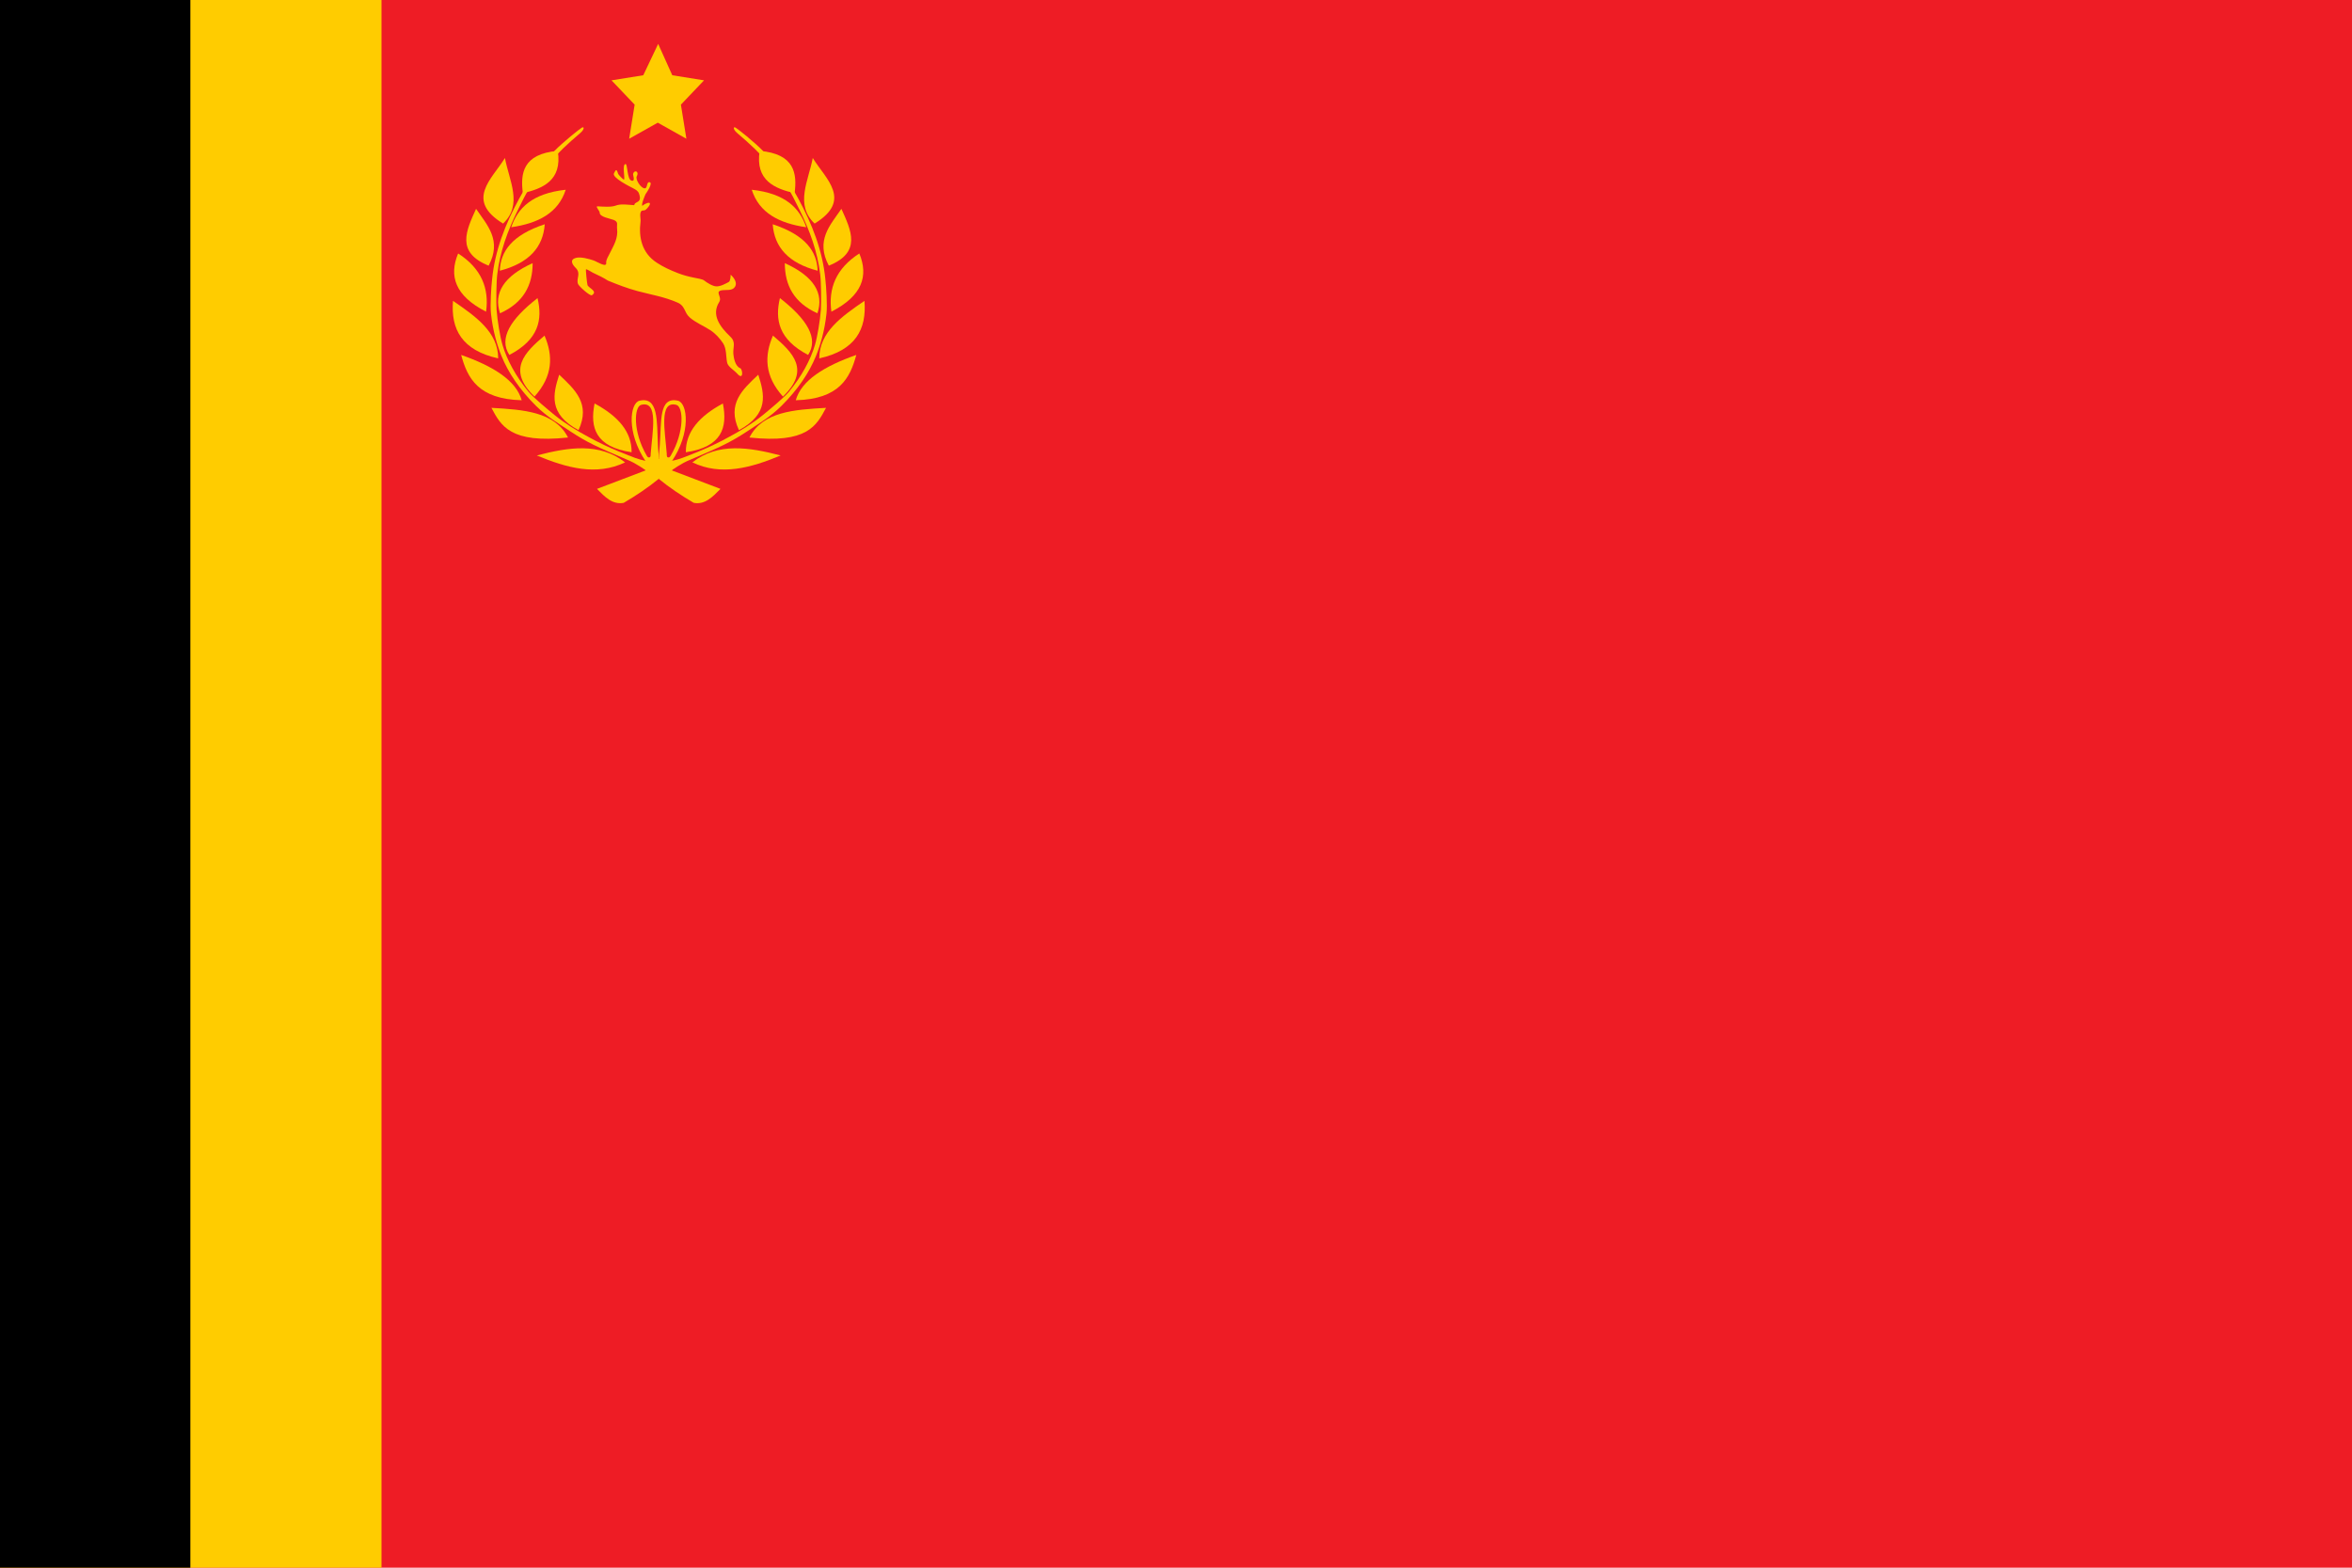
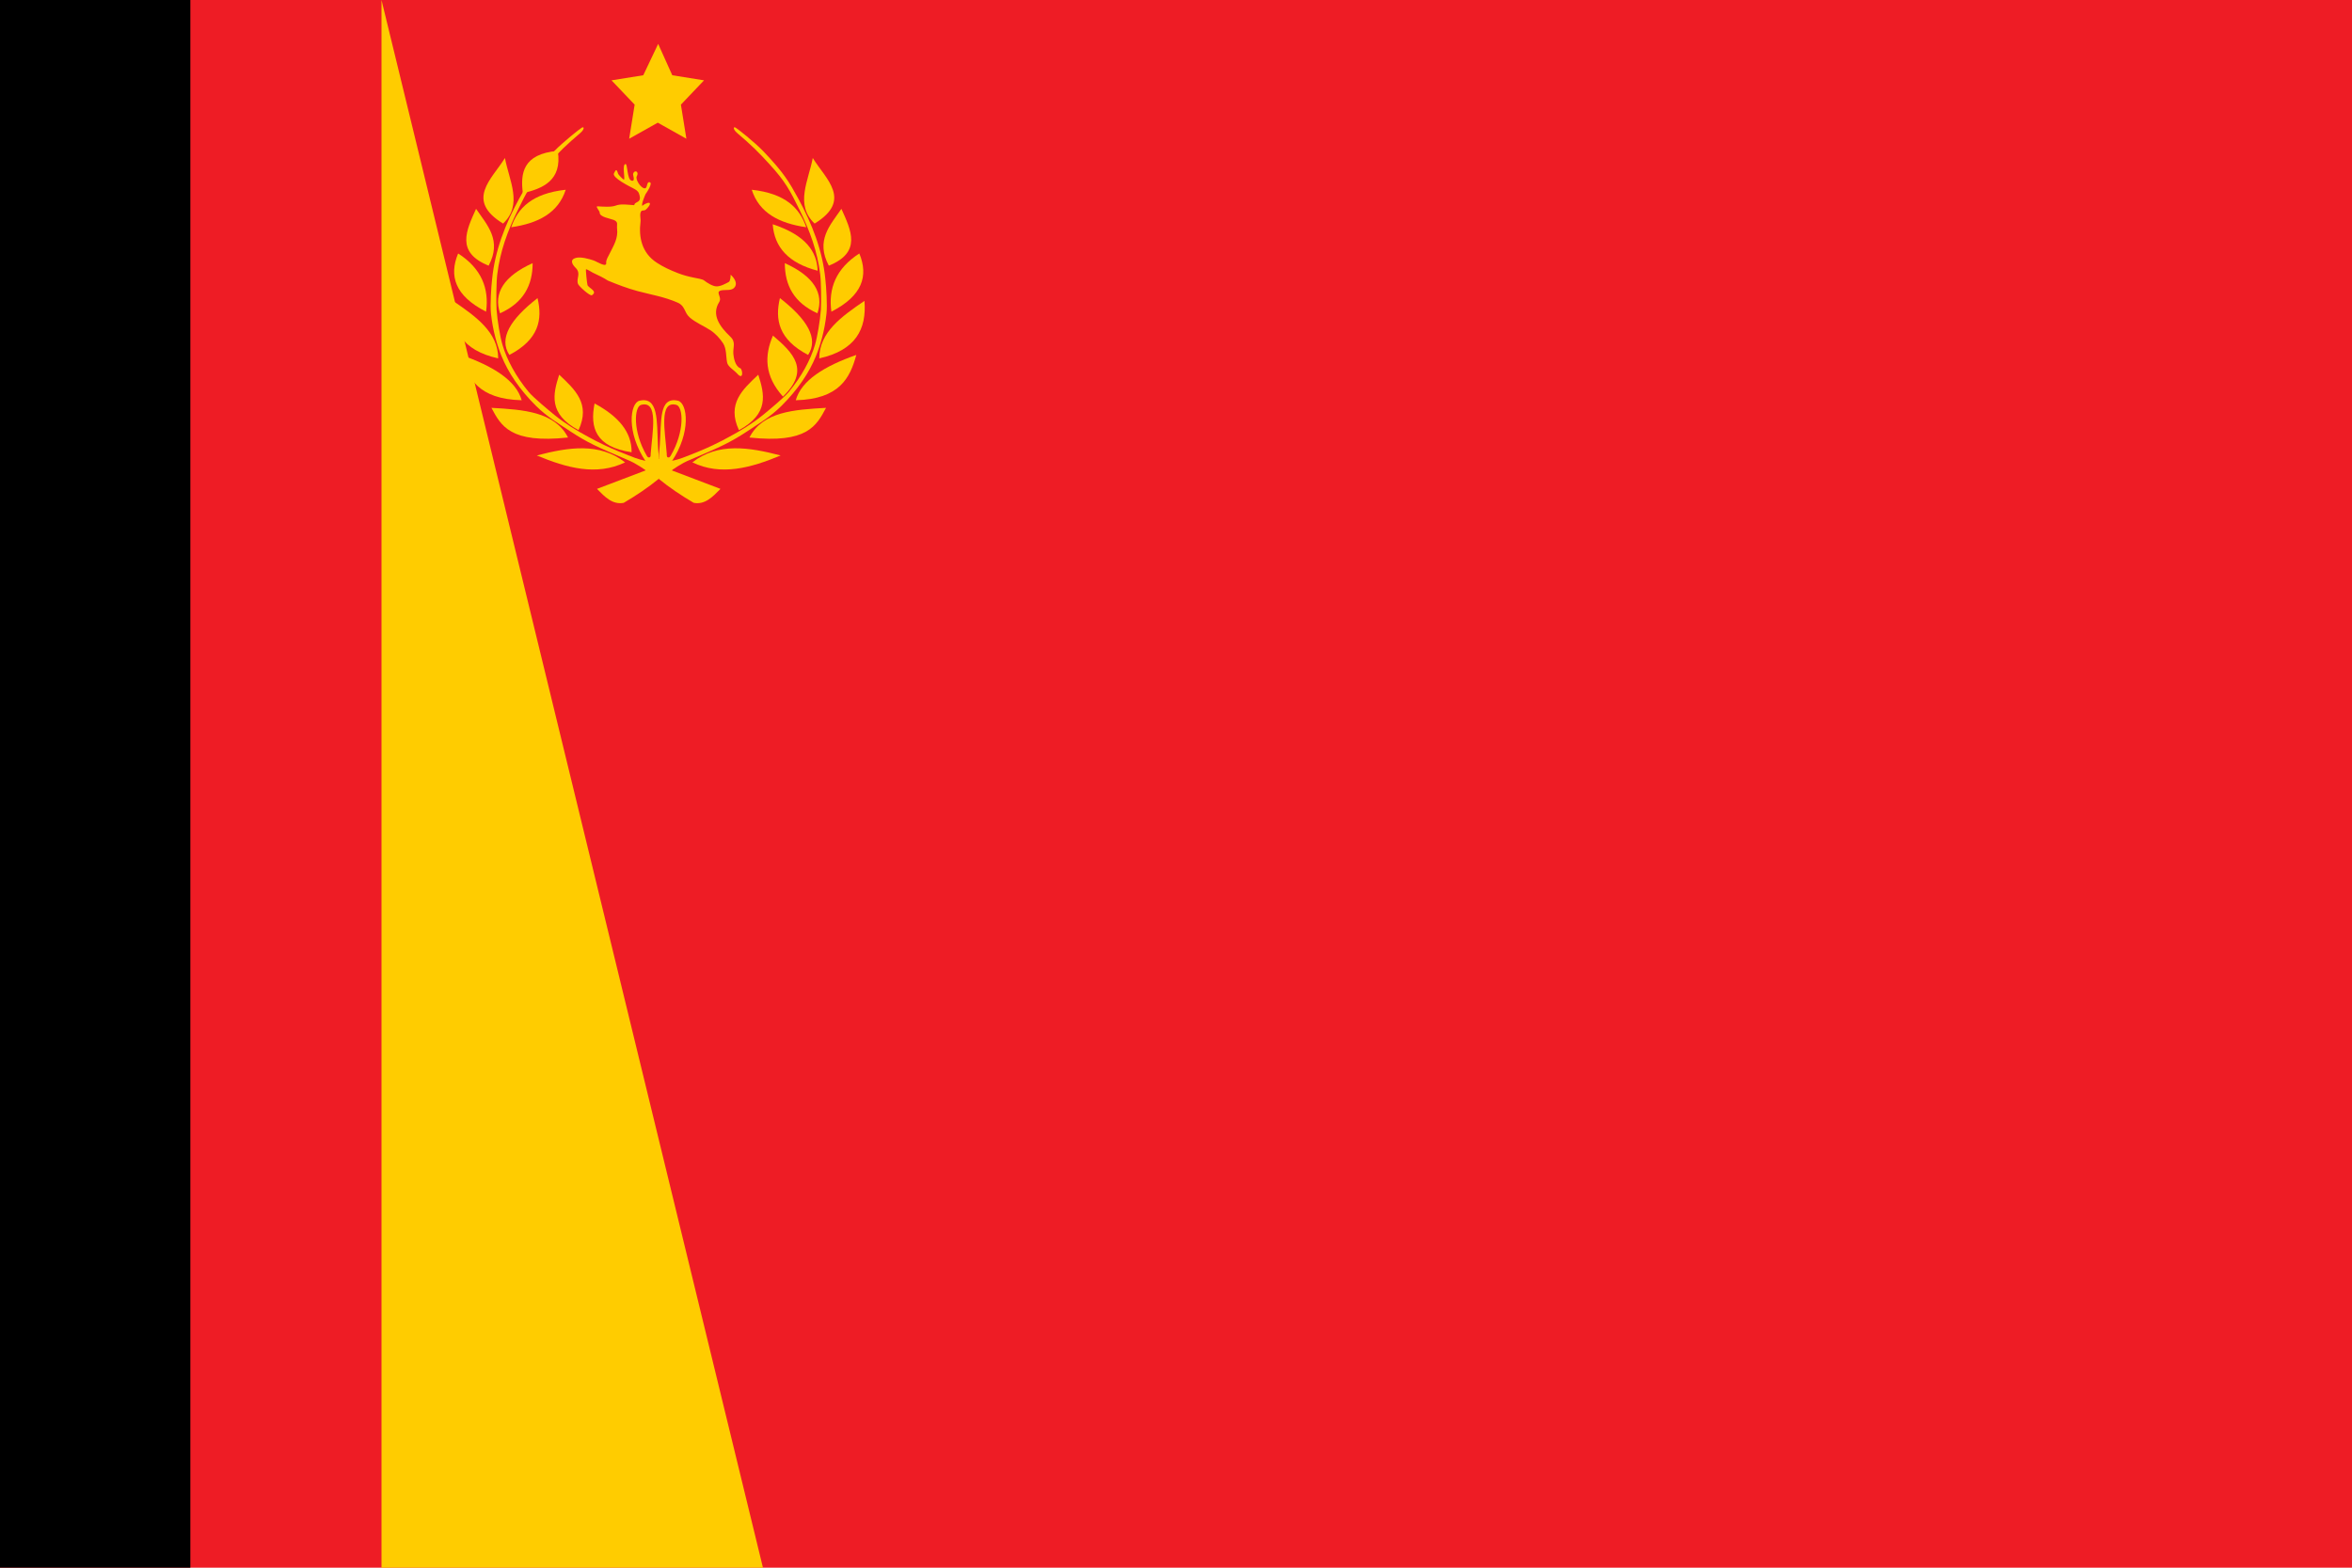
<svg xmlns="http://www.w3.org/2000/svg" height="400" width="600">
  <path d="m0 0h600.569v400h-600.569z" fill="#ee1c25" stroke-width="1.081" />
-   <path d="m-97.322 0h97.31v400h-97.31z" fill="#fc0" stroke-width="1.507" transform="scale(-1 1)" />
+   <path d="m-97.322 0v400h-97.31z" fill="#fc0" stroke-width="1.507" transform="scale(-1 1)" />
  <path d="m-48.56 0h48.661v400h-48.661z" stroke-width="1.066" transform="scale(-1 1)" />
  <g fill="#fc0">
    <g transform="matrix(.594 0 0 .587 34.423 -106.906)">
      <g fill="#fc0">
        <path d="m166.6 266.1c8.4-2 17-5.4 15-18.4-15.1 1.3-16.1 9.9-15 18.4z" />
        <path d="m161.6 280.9c11.6-1.7 20.2-6.2 23.4-16.3-14.5 1.6-20.6 8-23.4 16.3z" />
        <path d="m158.1 279.3c-16.4-10.2-4.8-19.3.8-28.5 1.8 9.8 7.8 20.3-.8 28.5z" />
-         <path d="m156.7 299.8c12.5-3.3 18.6-10.2 19.3-20.2-14.1 4.7-19 11.8-19.3 20.2z" />
        <path d="m151.9 297.6c5.8-11-.6-17.6-5.4-24.7-4.2 9.4-8.8 18.9 5.4 24.7z" />
        <path d="m138.8 292.3c10 6.5 13.4 15.2 12 25.3-13.4-6.9-16-15.6-12-25.3z" />
        <path d="m156.8 318.3c10.1-4.6 14-12.2 14-21.8-12.4 5.7-16.9 13-14 21.8z" />
        <path d="m160.8 336.4c12.7-6.7 14.3-15.4 12.1-24.7-11.8 9.3-16.7 17.6-12.1 24.7z" />
-         <path d="m171.6 354.5c-11.9-11.6-4.3-19.1 4.3-26.5 3.7 8.7 3.7 17.5-4.3 26.5z" />
        <path d="m166.1 356.1c-18.7-.5-23.3-9.6-26-19.7 13.8 4.9 23.6 11.1 26 19.7z" />
        <path d="m186 372.3c-5.7-11.3-19.3-12.1-32.9-12.9 4.1 7.8 8.1 15.6 32.9 12.9z" />
        <path d="m190.5 369.1c5.3-11.5-1.6-17.7-8.3-24.1-2.7 8.5-4.7 17 8.3 24.1z" />
        <path d="m156 337.9c0-11.4-9.6-18.2-19.4-25-1 12.3 3.8 21.5 19.4 25z" />
        <path d="m213.3 378.7c-15.4-2.3-18-10.6-15.9-21.2 10.1 5.5 16 12.3 15.9 21.2z" />
        <path d="m219.6 386.7c-.2-.1-4.3-3.2-8.1-4.7-13.3-5.7-17.3-7.6-24.4-12.3-5.5-3.7-10.1-6.4-14.8-11.1-7-7-12-14.5-14.9-21.8-1.8-4.5-3.7-10.8-4.5-18.4-.4-3.5.1-11.6.5-15 1.2-12.3 5.6-23.8 11.7-35.1 3.8-7 6.1-11.1 15-20.5 3.7-3.9 11.1-9.8 11.7-10.1.4-.3.9-.4.9.1 0 .3-.2 1.1-1.5 2.2-5.7 4.9-9 8.1-14 13.7-6.5 7.2-8.7 11.3-12.7 19.6-4.5 9.2-7.7 18.2-8.9 28.1-.4 3.1-.5 11.9-.3 15.3.4 5.1 1.5 11.8 2.6 15.5 1.8 6.2 5.7 13.6 11.2 20.3 2 2.4 8.5 7.9 11.2 10.1 4.5 3.7 9.6 6.8 14.2 9.3 4 2.2 8.6 4.8 20.4 9.3 2.7 1 5.7 1.5 5.9 1.6.4.4-.4 1.5-.8 1.9-.5.4.1 2-.2 2z" />
        <path d="m210.5 383.1c-11-8.7-24.3-6.6-37.9-3 12.8 5.4 25.6 9 37.9 3z" />
        <path d="m219.5 382.9c-8.6-12.8-6.9-25.6-2.8-26.6 8.2-1.9 7.4 8.9 7.9 19.1.1 3.3.6 5.4.4 7.7z" />
      </g>
      <path d="m219.8 380.2c-6.1-10.6-5.4-21.3-2.4-22.1 7.6-2 4.8 11.8 4.1 21.3v.6c0 .2-.1.8-.4.9-.7.2-.9-.1-1.3-.7z" fill="#ee1c25" />
      <g fill="#fc0">
        <path d="m198.5 394.6 20.8-8-1.2-4.1 7.2-.9.6 5.3-1 3.4c-4.6 3.8-9.6 7.2-15 10.4-4.8.9-8.1-2.6-11.4-6z" />
-         <path d="m283.3 266.1c-8.4-2-17-5.4-15-18.4 15.1 1.3 16.1 9.9 15 18.4z" />
        <path d="m288.3 280.9c-11.6-1.7-20.2-6.2-23.4-16.3 14.5 1.6 20.6 8 23.4 16.3z" />
        <path d="m291.9 279.3c16.4-10.2 4.8-19.3-.8-28.5-1.8 9.8-7.8 20.3.8 28.5z" />
        <path d="m293.2 299.8c-12.5-3.3-18.6-10.2-19.3-20.2 14.1 4.7 19 11.8 19.3 20.2z" />
        <path d="m298 297.6c-5.8-11 .6-17.6 5.4-24.7 4.2 9.4 8.8 18.9-5.4 24.7z" />
        <path d="m311.1 292.3c-10 6.5-13.4 15.2-12 25.3 13.3-6.9 16-15.5 12-25.3z" />
        <path d="m293.1 318.3c-10.1-4.6-14-12.2-14-21.8 12.4 5.7 16.9 13 14 21.8z" />
        <path d="m289.1 336.4c-12.7-6.7-14.3-15.4-12.1-24.7 11.8 9.3 16.7 17.6 12.1 24.7z" />
        <path d="m278.3 354.5c11.9-11.6 4.3-19.1-4.3-26.5-3.7 8.7-3.7 17.5 4.3 26.5z" />
        <path d="m283.8 356.1c18.7-.5 23.3-9.6 26-19.7-13.8 4.9-23.6 11.1-26 19.7z" />
        <path d="m263.9 372.3c5.7-11.3 19.3-12.1 32.9-12.9-4.1 7.8-8.1 15.6-32.9 12.9z" />
        <path d="m259.4 369.1c-5.3-11.5 1.6-17.7 8.3-24.1 2.7 8.5 4.7 17-8.3 24.1z" />
        <path d="m293.9 337.9c0-11.4 9.6-18.2 19.4-25 1 12.3-3.8 21.5-19.4 25z" />
-         <path d="m236.6 378.7c15.4-2.3 18-10.6 15.9-21.2-10.1 5.5-16 12.3-15.9 21.2z" />
        <path d="m230.3 386.7c.2-.1 4.3-3.2 8.1-4.7 13.3-5.7 17.3-7.6 24.4-12.3 5.5-3.7 10.1-6.4 14.8-11.1 7-7 12-14.5 14.9-21.8 1.8-4.5 3.7-10.8 4.5-18.4.4-3.5-.1-11.6-.5-15-1.2-12.3-5.6-23.8-11.7-35.1-3.8-7-6.1-11.1-15-20.5-3.7-3.9-11.1-9.8-11.7-10.1-.4-.3-.9-.4-.9.1 0 .3.2 1.1 1.5 2.2 5.7 4.9 9 8.1 14 13.7 6.5 7.2 8.7 11.3 12.7 19.6 4.5 9.2 7.7 18.2 8.9 28.1.4 3.1.5 11.9.3 15.3-.4 5.1-1.5 11.8-2.6 15.5-1.8 6.2-5.7 13.6-11.2 20.3-2 2.4-8.5 7.9-11.2 10.1-4.5 3.7-9.6 6.8-14.2 9.3-4 2.2-8.6 4.8-20.4 9.3-2.7 1-5.7 1.5-5.9 1.6-.4.4.4 1.5.8 1.9.5.4-.1 2 .2 2z" />
        <path d="m239.4 383.1c11-8.7 24.3-6.6 37.9-3-12.8 5.4-25.6 9-37.9 3z" />
        <path d="m230.4 382.9c8.6-12.8 6.9-25.6 2.8-26.6-8.3-1.9-7 9-7.8 19.3-.2 2.4-.5 5.1-.3 7.3z" />
      </g>
      <path d="m230.1 380.2c6.1-10.6 5.4-21.3 2.4-22.1-7.6-2-4.8 11.8-4.1 21.3v.6c0 .2.1.8.4.9.7.2.9-.1 1.3-.7z" fill="#ee1c25" />
      <path d="m251.4 394.6-20.8-8 1.2-4.1-7.2-.9-.6 5.3 1 3.4c4.6 3.8 9.6 7.2 15 10.4 4.8.9 8.1-2.6 11.4-6z" fill="#fc0" />
    </g>
    <path d="m39.9 31.7c-4.2 0-8.5-.7-12 1.2-2.9 1.5-8.3 1.3-11.6 1.3-1.6 0 1.5 3.6 1.4 4.8-.1 3.5 6.9 4.2 9 5.1 3.3 1.4 1.9 3.6 2.2 6.5.8 7.7-2.1 13.2-4.8 20-.8 2.1-2.4 5-2.2 7.3.4 4.2-6.2-.7-8.1-1.3-2.9-1-8.4-2.5-11.5-1.2-4 1.6-2.3 5.2-.3 7.5 4 4.4.5 7.9 1.7 12.6.4 1.7 7.8 9.3 9 8.3 3.8-3.3-1.4-5-2.8-7.5-.4-1.3-1.3-12.6-1-12.5 1.2.1 3.7 2.1 4.8 2.6 3.2 1.6 6.4 3.2 9.3 5.3 6.2 2.7 12.6 5.2 19.1 6.9 9 2.3 17.3 3.3 25.9 7.3 4.9 2.3 4 7.3 7.7 11s9 6 13.2 9c3.4 2.4 6.4 6.3 8.4 9.9 2.2 4.3 1.7 10 2.5 14.7.5 3.2 4.5 5.6 6.5 8.2 4.2 5.5 3.6-3.7 1.9-4.4-3.2-1.3-4.2-7.8-4.4-11-.3-5.1 1.8-9.1-1.9-13.1-6.8-7.4-12.4-16.2-7.2-26.6 2.2-4.4-3.5-8.2 2.2-9.4 2.6-.5 5.6 0 7.4-2.3 2.3-2.9.7-6.7-1.4-9.2-.3-.4-.6-.7-1-.9.4 0 0 5.1-1 5.7-2.1 1.5-5.4 4-8.1 4-2.3.1-6.1-2.5-7.7-4-1.1-1.1-5-1.5-6.6-1.8-3.8-.7-6.8-1.4-10.5-2.9-4.7-1.9-9.3-4.1-13.4-7.1-10-7.1-11.8-19.6-10.6-31.2.3-2.5-.9-6.4.6-8.6.3-.5 1.9-.4 2.5-.9.8-.7 2.5-3.2 2.8-4.2 1.2-4.2-5.5 1.2-4.5 1.1-1.5.1 1.7-9 1.9-9.4.4-.7 5.3-9.5 2.3-9.4-1.9.1-.9 5.4-3.2 5-2.4-.3-5.9-6.7-4.8-9.1 1.8-4.2-1.9-5.1-2.4-1.4-.1.7 1.7 5.8-1 5.1-2.9-.8-2.5-12.8-3.8-12.7-2.4.2-.3 10.8-1 12.2-.3.4-3.7-3.5-3.9-4.5-1-4.1-1.5-2.6-2.6 0-1.5 3.5 10.3 9.7 12.4 10.9 1.7 1 3.1 1.8 3.7 3.8.5 1.7 1.1 4.1 0 5.7-.8 1.2-3 1.8-3 3.5" transform="matrix(.396 .022 0 .327 145.971 41.103)" />
    <path d="m167.9 11.2 3.6 8 8.1 1.3-5.9 6.2 1.4 8.7-7.3-4.1-7.3 4.1 1.4-8.7-5.9-6.2 8.1-1.3z" stroke-width=".086" />
  </g>
</svg>